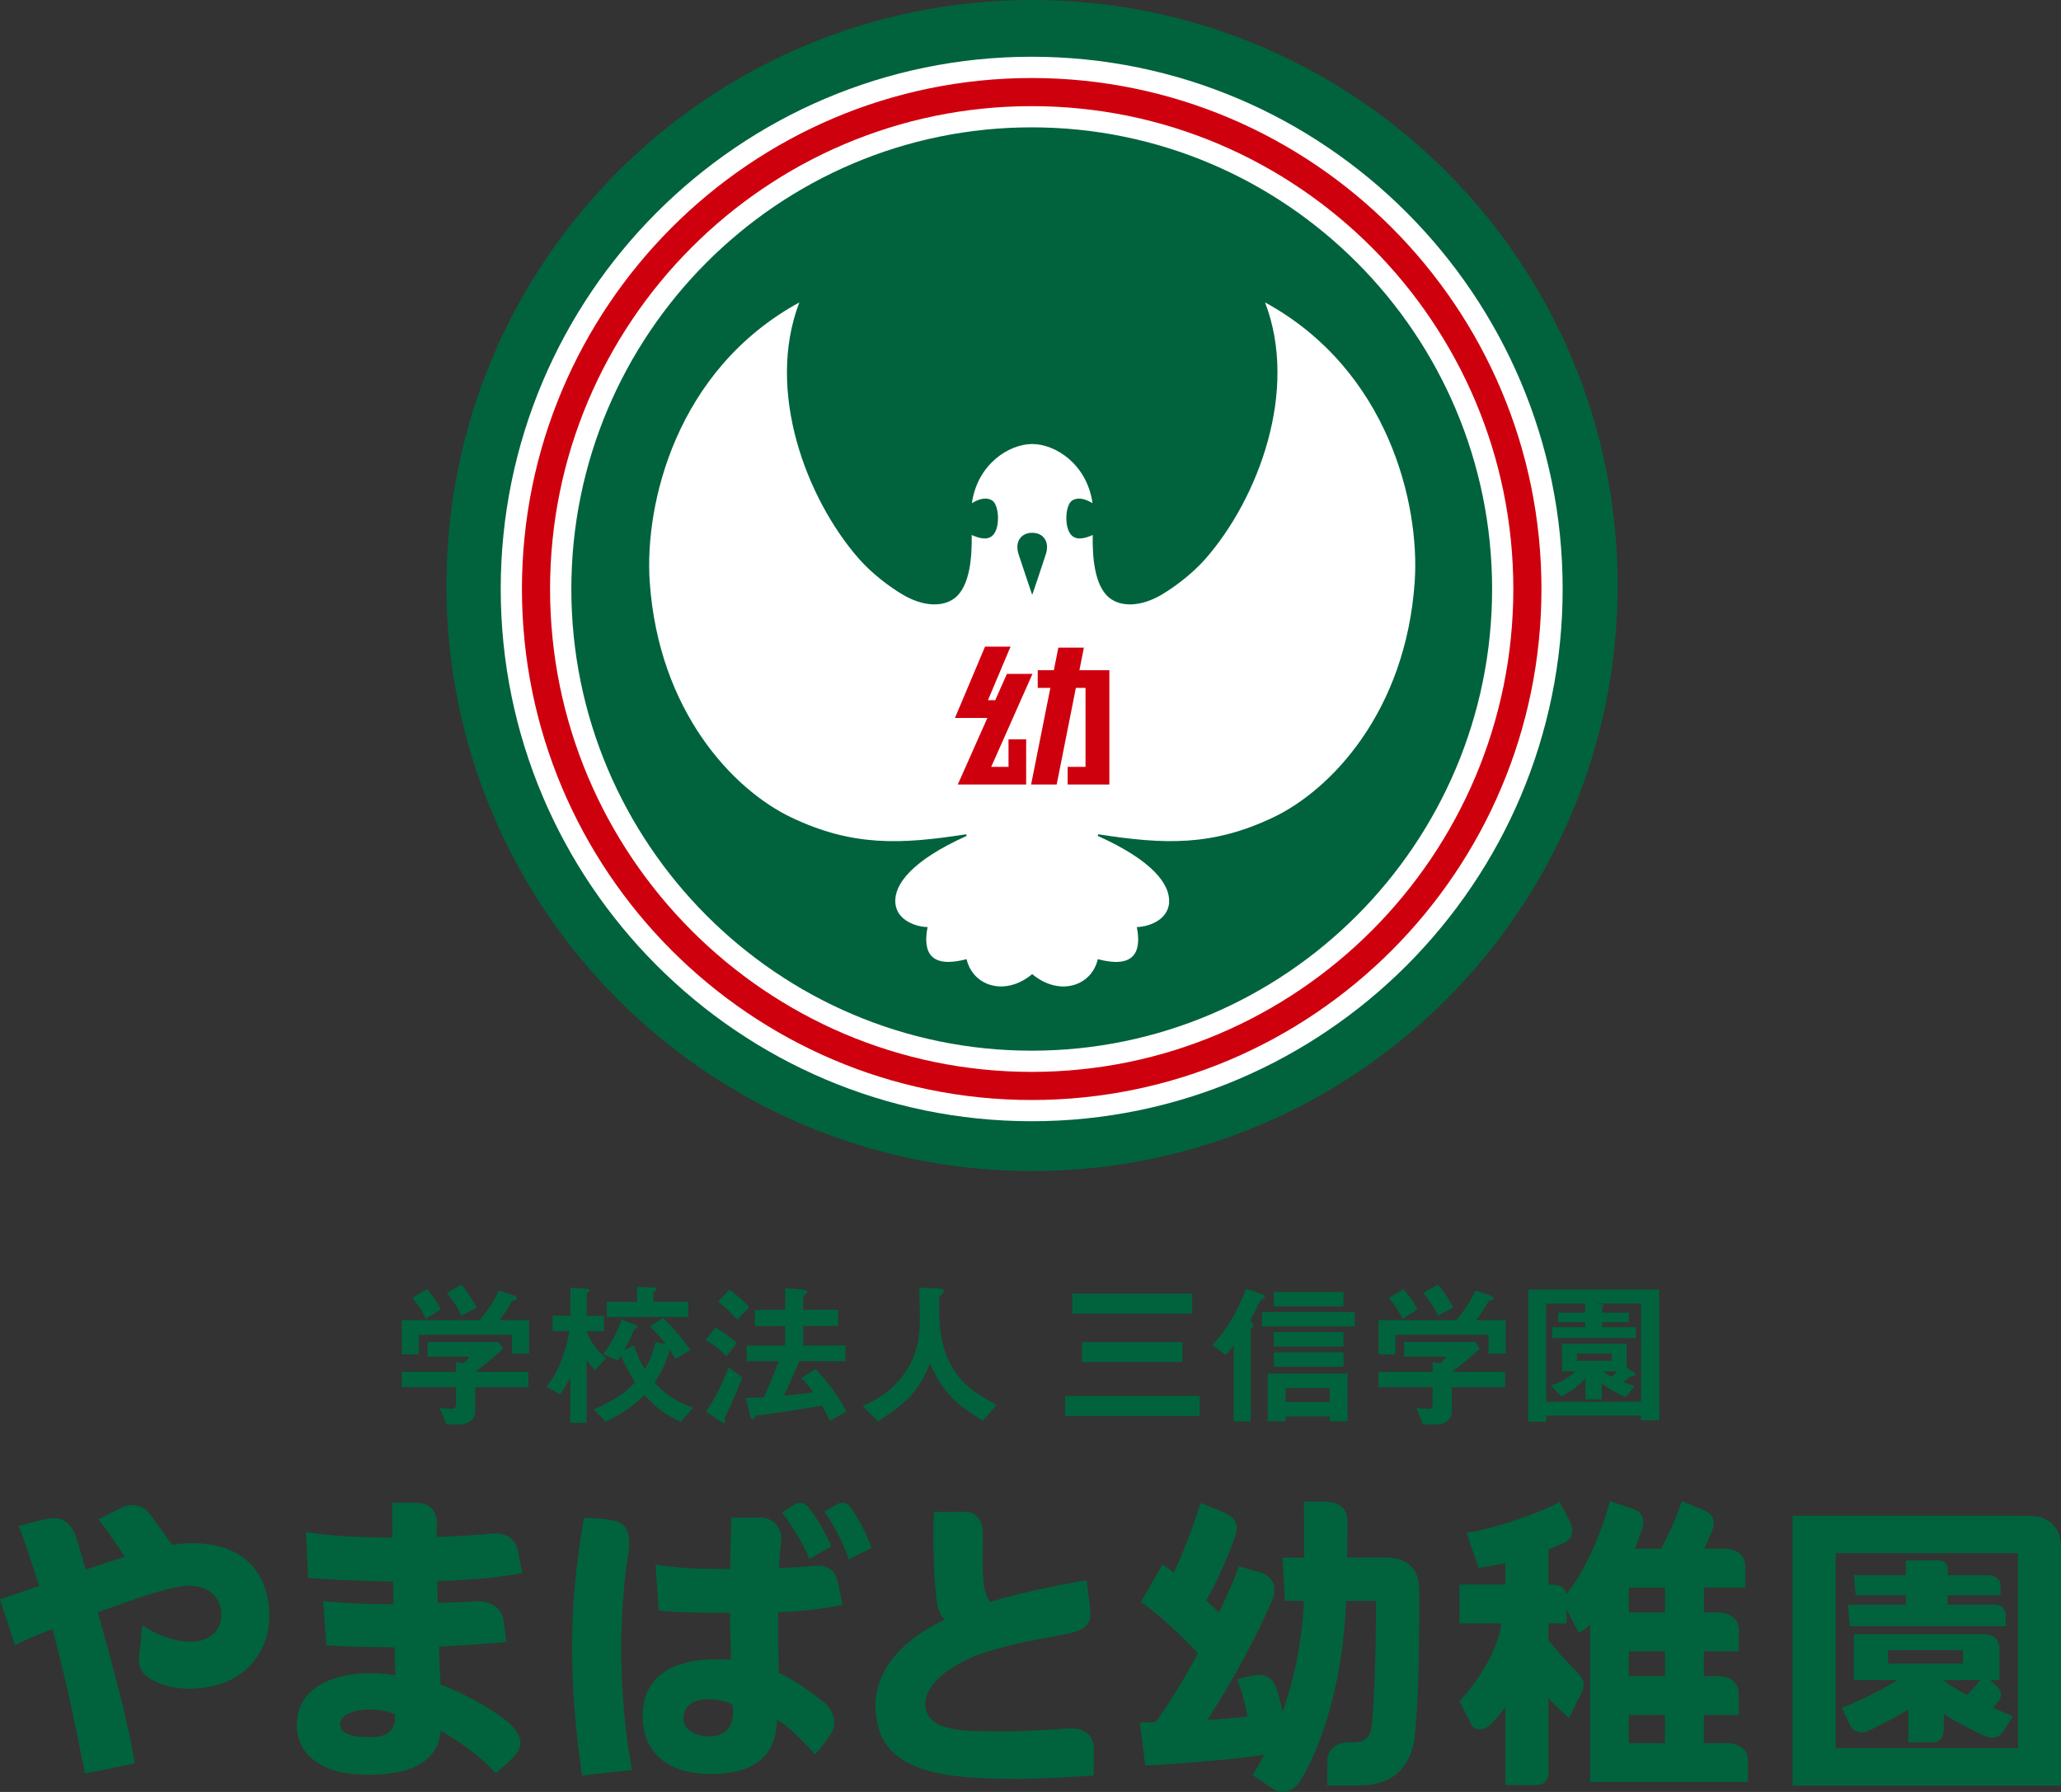
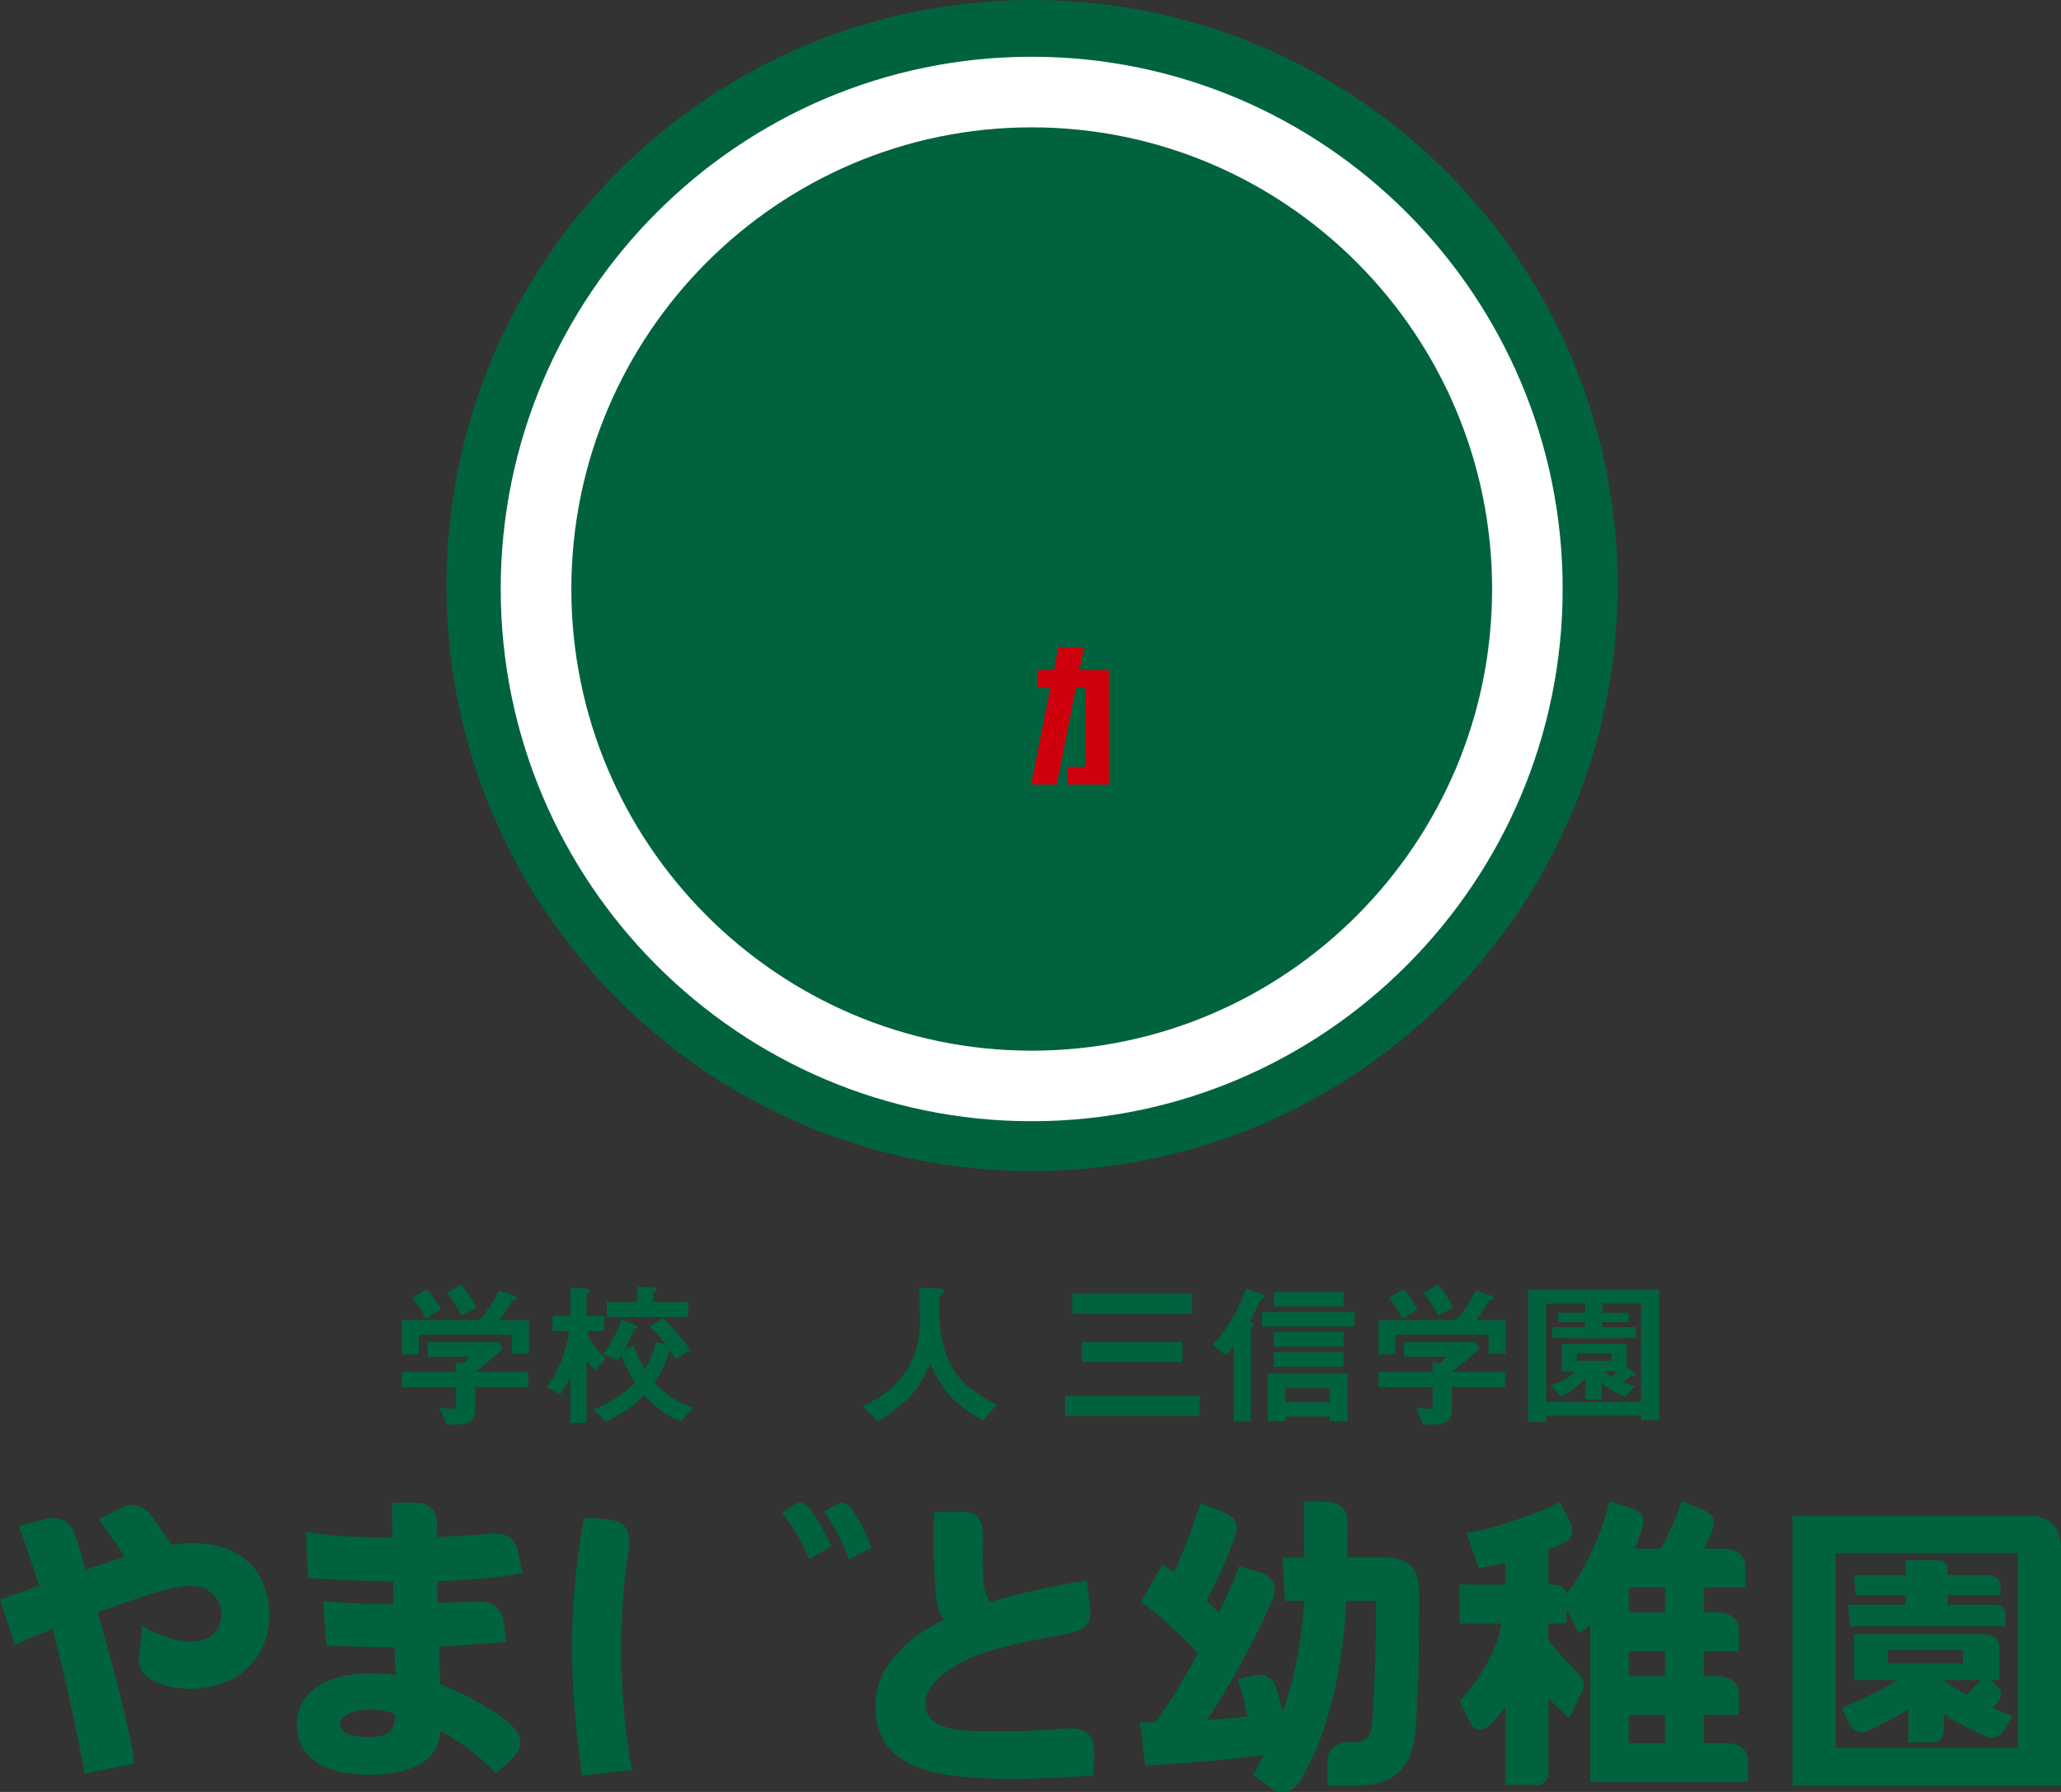
<svg xmlns="http://www.w3.org/2000/svg" width="138" height="120" viewBox="0 0 138 120" fill="none">
  <rect x="0" y="0" width="138" height="120" fill="#333333" stroke="none" />
  <path d="M34.275 90.652V89.387H28.043V90.7H26.906V88.404H32.118C32.624 87.796 33.085 87.154 33.401 86.424L34.44 86.769C34.504 86.789 34.62 86.862 34.62 86.95C34.62 86.993 34.601 87.003 34.576 87.013C34.542 87.047 34.314 87.095 34.27 87.139C34.052 87.548 33.838 87.888 33.45 88.404H35.426V90.647H34.27L34.275 90.652ZM31.817 92.894V94.485C31.817 95.22 31.21 95.4 30.564 95.4H29.903L29.442 94.286C29.568 94.295 30.156 94.349 30.282 94.349C30.462 94.349 30.535 94.193 30.535 94.033V92.894H26.906V91.863H30.535V91.211L31.04 91.294C31.273 91.094 31.356 90.978 31.438 90.851H28.631V89.873H33.391L33.688 90.335C33.216 90.768 32.386 91.449 31.817 91.863H35.383V92.894H31.817ZM28.519 88.317C28.266 87.801 28.023 87.412 27.616 86.915L28.582 86.327C28.927 86.726 29.233 87.125 29.52 87.684L28.519 88.317ZM30.904 88.107C30.642 87.572 30.37 87.129 29.928 86.59L30.885 86.02C31.38 86.599 31.672 87.086 31.915 87.567L30.904 88.102V88.107Z" fill="#00633D" />
  <path d="M39.847 91.756C39.692 91.586 39.468 91.357 39.279 91.104V95.283H38.186V92.218C38.006 92.617 37.734 93.06 37.501 93.386L36.588 92.861C37.448 91.849 37.953 90.302 38.113 89.134H37.001V88.112H38.191V86.23L39.221 86.303C39.303 86.312 39.464 86.322 39.464 86.41C39.464 86.454 39.454 86.483 39.391 86.536C39.328 86.58 39.284 86.619 39.284 86.653V88.117H40.44V89.139H39.284C39.42 89.625 39.915 90.423 40.576 90.958L39.852 91.756H39.847ZM45.584 95.21C44.574 94.748 43.957 94.315 43.146 93.41C42.621 93.936 41.999 94.505 40.561 95.21L39.75 94.388C40.319 94.145 41.64 93.566 42.514 92.569C42.325 92.262 42.019 91.781 41.577 90.798C41.533 90.871 41.46 90.988 41.368 91.104L40.382 90.696C41.004 89.864 41.368 89.095 41.62 88.361L42.48 88.706C42.563 88.74 42.689 88.798 42.689 88.876C42.689 88.93 42.606 88.959 42.572 88.969C42.466 89.013 42.456 89.022 42.437 89.061C42.218 89.596 42.101 89.883 41.786 90.438L42.437 90.078C42.752 90.973 42.995 91.391 43.175 91.698C43.554 91.046 43.719 90.603 43.899 89.878L44.593 90.024C44.331 89.689 44.035 89.309 43.51 88.847L44.384 88.258C45.186 89.027 45.885 89.878 46.225 90.418L45.205 91.007C45.05 90.691 44.924 90.491 44.846 90.375C44.603 91.207 44.36 91.776 43.826 92.583C44.676 93.508 45.38 93.897 46.4 94.266L45.579 95.205L45.584 95.21ZM40.625 88.21V87.178H42.655V86.176L43.719 86.22C43.874 86.23 43.962 86.249 43.962 86.347C43.962 86.39 43.942 86.41 43.899 86.439C43.763 86.546 43.743 86.556 43.743 86.595V87.174H46.089V88.205H40.634L40.625 88.21Z" fill="#00633D" />
-   <path d="M48.644 90.832C48.192 90.36 47.794 90.053 47.255 89.727L47.896 88.905C48.358 89.148 48.926 89.537 49.324 89.946L48.639 90.832H48.644ZM48.654 94.665C48.61 94.748 48.518 94.928 48.518 94.991C48.518 95.025 48.562 95.147 48.562 95.181C48.562 95.215 48.542 95.297 48.469 95.297C48.396 95.297 48.314 95.234 48.226 95.181L47.27 94.529C47.794 93.794 48.382 92.709 48.77 91.561L49.708 92.247C49.426 92.972 48.848 94.31 48.659 94.67L48.654 94.665ZM49.358 88.38C49.169 88.146 48.863 87.791 48.095 87.168L48.834 86.356C49.178 86.599 49.708 87.017 50.169 87.548L49.358 88.38ZM55.581 95.156C55.338 94.641 55.173 94.368 55.047 94.135C53.405 94.407 52.438 94.558 50.791 94.777C50.582 94.806 50.548 94.806 50.529 94.884C50.475 95.02 50.456 95.064 50.393 95.064C50.31 95.064 50.267 94.908 50.247 94.845L49.941 93.614C50.373 93.614 50.898 93.585 51.16 93.57C51.593 92.568 51.874 91.843 52.147 91.157H49.99V90.107H52.574V88.803H50.544V87.718H52.574V86.263L53.677 86.356C53.866 86.375 54.056 86.385 54.056 86.526C54.056 86.58 54.012 86.633 53.929 86.682C53.813 86.764 53.783 86.799 53.783 86.838V87.713H56.115V88.798H53.783V90.102H56.611V91.153H53.521C53.196 91.931 52.861 92.7 52.491 93.459C53.575 93.366 53.91 93.322 54.459 93.24C54.099 92.768 53.924 92.554 53.662 92.291L54.585 91.678C55.226 92.349 55.901 93.108 56.679 94.509L55.586 95.151L55.581 95.156Z" fill="#00633D" />
  <path d="M65.806 95.137C63.839 93.935 63.134 93.191 62.275 91.313C61.507 93.123 60.837 93.848 58.787 95.186L57.767 94.164C58.796 93.668 59.355 93.332 60.016 92.646C61.468 91.128 61.594 89.445 61.594 88.321C61.594 88.039 61.565 86.677 61.551 86.239L62.726 86.283C62.843 86.283 63.197 86.283 63.197 86.439C63.197 86.492 63.178 86.531 63.115 86.609C63.095 86.643 62.925 86.779 62.906 86.818C62.886 86.862 62.886 87.567 62.886 87.704C62.886 91.946 64.927 93.113 66.743 94.081L65.806 95.132V95.137Z" fill="#00633D" />
  <path d="M71.315 94.821V93.483H80.326V94.821H71.315ZM71.796 87.966V86.629H79.826V87.966H71.796ZM72.447 91.211V89.883H79.175V91.211H72.447Z" fill="#00633D" />
  <path d="M84.585 86.959C84.459 87.008 84.371 87.089 84.323 87.202C84.07 87.752 84.026 87.825 83.691 88.477C83.798 88.54 83.924 88.613 83.924 88.73C83.924 88.774 83.905 88.803 83.871 88.847C83.808 88.92 83.745 89.002 83.745 89.037V95.186H82.598V90.092C82.482 90.272 82.389 90.389 82.073 90.744L81.189 90.073C82.19 88.988 82.933 87.694 83.429 86.293L84.468 86.653C84.561 86.697 84.687 86.735 84.687 86.852C84.687 86.915 84.643 86.945 84.58 86.969L84.585 86.959ZM84.502 88.832V87.864H90.706V88.832H84.502ZM89.034 95.181V94.855H86.081V95.181H84.881V91.98H90.23V95.181H89.03H89.034ZM85.299 87.485V86.516H89.957V87.485H85.299ZM85.299 90.18V89.212H89.957V90.18H85.299ZM85.299 91.527V90.559H89.957V91.527H85.299ZM89.034 92.948H86.081V93.887H89.034V92.948Z" fill="#00633D" />
  <path d="M99.668 90.652V89.387H93.436V90.7H92.299V88.404H97.511C98.016 87.796 98.478 87.154 98.793 86.424L99.833 86.769C99.896 86.789 100.013 86.862 100.013 86.95C100.013 86.993 99.993 87.003 99.969 87.013C99.935 87.047 99.707 87.095 99.663 87.139C99.444 87.548 99.231 87.888 98.842 88.404H100.819V90.647H99.663L99.668 90.652ZM97.21 92.894V94.485C97.21 95.22 96.603 95.4 95.957 95.4H95.296L94.835 94.286C94.961 94.295 95.549 94.349 95.675 94.349C95.855 94.349 95.927 94.193 95.927 94.033V92.894H92.299V91.863H95.927V91.211L96.433 91.294C96.666 91.094 96.748 90.978 96.831 90.851H94.023V89.873H98.784L99.08 90.335C98.609 90.768 97.778 91.449 97.21 91.863H100.775V92.894H97.21ZM93.907 88.317C93.654 87.801 93.411 87.412 93.003 86.915L93.97 86.327C94.315 86.726 94.621 87.125 94.907 87.684L93.907 88.317ZM96.292 88.107C96.029 87.572 95.757 87.129 95.315 86.59L96.272 86.02C96.768 86.599 97.059 87.086 97.302 87.567L96.292 88.102V88.107Z" fill="#00633D" />
  <path d="M109.885 95.118V94.801H103.536V95.21H102.326V86.356H111.094V95.113H109.885V95.118ZM109.885 87.295H106.795L107.257 87.348C107.31 87.358 107.383 87.368 107.383 87.412C107.383 87.465 107.32 87.504 107.276 87.538V87.908H109.064V88.54H107.276V88.876H109.535V89.601H103.934V88.876H106.139V88.54H104.332V87.908H106.139V87.295H103.531V93.872H109.88V87.295H109.885ZM109.253 92.145C109.054 92.272 108.782 92.49 108.675 92.554C108.831 92.617 109.117 92.724 109.462 92.807L108.84 93.556C108.282 93.313 107.602 92.943 107.252 92.632V93.707H106.159V92.286C105.644 92.875 105.139 93.201 104.541 93.507L103.847 92.782C104.459 92.583 105.037 92.276 105.498 91.834H104.595V89.98H108.913V91.561L109.399 91.921C109.462 91.965 109.525 92.014 109.525 92.077C109.525 92.15 109.399 92.15 109.253 92.15V92.145ZM107.908 90.632H105.586V91.128H107.908V90.632ZM107.373 91.834C107.446 91.907 107.543 92.004 107.888 92.194C108.034 92.101 108.184 91.975 108.277 91.834H107.373Z" fill="#00633D" />
  <path d="M17.759 106.399C16.909 103.796 14.296 103.028 11.513 103.451C11.304 103.145 10.449 101.933 10.055 101.413C9.642 100.868 8.933 100.566 8.112 100.98C7.568 101.257 7.35 101.364 6.582 101.748C6.767 101.928 7.554 103.042 8.37 104.254C7.524 104.516 6.64 104.808 5.742 105.115C5.484 104.224 5.246 103.412 5.139 103.076C4.916 102.376 4.484 101.388 3.026 101.739C2.03 101.982 1.773 102.04 1.253 102.191C1.496 102.775 2.079 104.497 2.623 106.2C1.729 106.516 0.845 106.822 0 107.109C0 107.109 0.568 108.802 1.001 110.179C1.603 109.843 2.477 109.483 3.507 109.094C3.546 109.24 3.585 109.376 3.619 109.498C4.09 111.269 4.751 113.949 5.683 118.761C6.451 118.629 9.021 118.089 9.021 118.089C8.535 114.951 7.102 109.941 6.543 107.98C6.64 107.946 6.738 107.907 6.835 107.873C9.278 106.968 11.07 106.389 12.139 106.234C14.942 105.82 15.467 108.608 14.111 109.561C12.839 110.456 10.604 109.595 9.526 108.836C9.526 108.836 9.409 110.174 9.317 110.909C9.195 111.887 9.759 112.441 11.051 112.86C12.445 113.307 14.277 113.049 15.374 112.524C17.726 111.405 18.527 108.763 17.755 106.394L17.759 106.399Z" fill="#00633D" />
  <path d="M29.49 112.796C29.461 112.295 29.427 111.356 29.393 110.267C30.991 110.184 33.221 110.028 33.906 109.95C33.804 109.221 33.818 109.337 33.741 108.642C33.614 107.542 32.73 107.168 31.744 107.246C31.365 107.275 30.374 107.309 29.315 107.343C29.301 106.827 29.291 106.336 29.281 105.883C31.171 105.825 33.221 105.679 34.979 105.339C34.979 105.339 34.867 104.833 34.693 103.918C34.513 102.979 33.843 102.595 32.803 102.716C32.322 102.77 30.714 102.867 29.242 102.93C29.252 102.648 29.257 102.371 29.257 102.035C29.252 101.189 28.796 100.634 27.814 100.634C27.125 100.634 26.716 100.634 26.716 100.634C26.391 100.634 26.342 100.629 26.26 100.634C26.26 100.77 26.26 101.967 26.27 102.969C24.948 102.95 22.617 102.95 20.489 102.6C20.489 102.6 20.581 104.837 20.635 105.664C20.858 105.699 23.457 105.859 25.895 105.903C26.032 105.903 26.177 105.903 26.323 105.908C26.333 106.448 26.342 106.993 26.347 107.435C24.875 107.44 22.995 107.362 21.635 107.226L21.849 110.179C22.66 110.262 24.812 110.301 26.415 110.315C26.435 111.084 26.459 111.853 26.483 112.179C23.374 111.702 19.872 112.509 19.872 115.521C19.872 118.021 22.432 118.629 23.025 118.717C25.138 119.038 26.979 118.741 27.955 118.23C28.927 117.72 29.442 116.912 29.495 115.9C30.87 116.698 32.031 117.481 33.201 118.761C33.75 118.274 34.071 117.997 34.469 117.559C35.188 116.776 34.741 116.022 34.173 115.467C33.648 114.952 31.705 113.633 29.49 112.806V112.796ZM24.725 116.328C23.627 116.328 22.772 116.129 22.772 115.462C22.772 114.519 24.982 114.154 26.454 114.801C26.493 115.929 25.963 116.333 24.725 116.333V116.328Z" fill="#00633D" />
  <path d="M39.099 101.646C38.564 104.881 37.685 110.116 38.977 118.902C40.075 118.766 42.319 118.532 42.319 118.532C41.061 111.736 41.775 105.854 42.047 104.186C42.319 102.517 41.921 101.958 40.901 101.792C39.881 101.627 39.623 101.69 39.094 101.646H39.099Z" fill="#00633D" />
-   <path d="M55.148 113.983C54.39 113.37 52.996 112.383 52.146 112.028C52.117 110.675 52.093 109.284 52.097 107.966C53.511 107.907 54.983 107.776 56.421 107.465C56.421 107.465 56.275 106.822 56.086 105.883C55.896 104.945 55.119 104.769 54.303 104.876C53.939 104.925 53.089 104.974 52.161 105.008C52.195 104.351 52.238 103.753 52.301 103.232C52.413 102.303 51.753 101.627 50.903 101.627C50.325 101.627 49.499 101.641 48.969 101.627C48.935 102.585 48.906 103.796 48.892 105.066C47.769 105.061 46.196 105.12 43.898 104.784C43.898 104.784 44.039 106.837 44.107 107.844C44.33 107.878 45.598 108.009 48.036 108.005C48.309 108.005 48.59 108.005 48.882 108.005C48.892 109.192 48.911 110.296 48.959 111.142C45.462 110.923 43.033 111.955 43.033 114.922C43.033 117.433 44.787 118.8 47.614 118.8C50.028 118.8 51.981 117.924 52.025 115.166C52.802 115.56 54.123 116.961 54.57 117.491C55.187 116.82 55.396 116.465 55.682 116.017C56.003 115.506 55.911 114.587 55.153 113.974L55.148 113.983ZM47.531 116.28C46.516 116.28 45.807 115.822 45.768 115.146C45.739 114.63 45.992 114.207 46.409 114.003C47.177 113.628 48.415 113.799 49.062 114.168C49.231 115.691 48.517 116.28 47.531 116.28Z" fill="#00633D" />
  <path d="M52.36 101.31C52.788 101.748 53.968 103.66 54.182 104.414L55.673 103.543C54.974 102.03 54.43 101.349 54.197 101.019C54.007 100.751 53.623 100.479 53.191 100.761C52.759 101.043 52.613 101.145 52.355 101.31H52.36Z" fill="#00633D" />
  <path d="M55.191 101.223C55.59 101.685 56.654 103.665 56.819 104.434L58.363 103.655C57.756 102.104 57.256 101.388 57.042 101.048C56.872 100.771 56.503 100.474 56.056 100.732C55.609 100.99 55.459 101.082 55.191 101.228V101.223Z" fill="#00633D" />
  <path d="M115.611 116.737H114.081V114.845H116.423V113.405C116.423 112.519 115.606 112.242 115.009 112.242H114.086V110.583H116.427V109.143C116.427 108.258 115.611 107.98 115.014 107.98H114.091V106.312H116.86V104.872C116.86 103.986 116.044 103.709 115.446 103.709H114.12C114.31 103.3 114.489 102.892 114.65 102.493C114.926 101.71 114.606 101.34 113.96 101.077L112.604 100.527C112.264 101.598 111.759 102.717 111.22 103.709H109.476C109.656 103.247 109.821 102.789 109.962 102.347C110.185 101.549 109.84 101.199 109.175 100.985L107.786 100.532C107.179 103.028 105.741 105.811 104.871 106.754C104.759 106.161 104.283 106.117 103.764 106.117H103.681V103.753C104.011 103.631 104.332 103.5 104.633 103.373C105.41 103.033 105.391 102.371 105.07 101.787L104.434 100.586C103.074 101.345 99.722 102.478 98.197 102.644L99.008 104.998C99.508 104.906 100.091 104.838 100.796 104.672V106.112H97.726V108.715H100.524C100.3 110.554 98.867 112.724 97.726 113.925L98.517 115.477C98.755 115.978 99.465 115.881 99.897 115.389C100.203 115.059 100.504 114.694 100.796 114.305V119.539H102.909C103.365 119.539 103.681 119.262 103.681 118.649V113.731C104.254 114.309 104.759 114.781 105.061 115.059L105.891 113.366C106.168 112.845 106.056 112.49 105.731 112.125C105.007 111.4 104.245 110.564 103.676 109.834V108.715H104.895V107.771L105.716 109.357C105.969 109.226 106.222 109.031 106.474 108.793V119.335H117.039V117.895C117.039 117.009 116.223 116.732 115.626 116.732L115.611 116.737ZM111.487 112.242H109.063V110.583H111.487V112.242ZM111.487 107.985H109.063V106.317H111.487V107.985ZM109.063 114.845H111.487V116.737H109.063V114.845Z" fill="#00633D" />
  <path d="M135.849 101.505H120.027V119.569H138.001V103.563C138.001 102.76 137.597 101.505 135.849 101.505ZM135.12 117.063H122.913V104.011H135.12V117.063Z" fill="#00633D" />
  <path d="M123.743 107.469L123.855 108.905H134.299V108.165C134.299 107.674 133.934 107.469 133.604 107.469H130.408V106.827H133.949V106.185C133.949 105.694 133.463 105.489 133.133 105.489H130.413V105.1C130.413 104.609 130.058 104.487 129.728 104.487H127.61V105.489H124.141L124.253 106.827H127.61V107.469H123.748H123.743Z" fill="#00633D" />
  <path d="M133.75 114.008C134.138 113.521 134.007 113.181 133.609 112.835L133.264 112.514H133.876V110.418C133.876 109.829 133.536 109.435 132.822 109.435H124.127V112.514H127.046C126.308 112.976 124.724 113.847 123.335 114.358C123.588 114.956 123.738 115.239 123.879 115.55C124.01 115.856 124.554 116.173 125.074 115.925C126.021 115.467 127.187 114.879 127.775 114.46V116.683H129.383C129.839 116.683 130.155 116.406 130.155 115.793V114.786C130.971 115.336 132.127 115.886 132.909 116.265C133.4 116.503 133.886 116.299 134.051 116.051C134.284 115.71 134.405 115.54 134.775 114.932C134.454 114.806 133.973 114.601 133.434 114.358C133.541 114.241 133.648 114.125 133.75 114.008ZM126.42 110.505H131.433V111.41H126.42V110.505ZM130.155 112.509H132.608C132.326 112.855 132.02 113.186 131.705 113.507C131.073 113.171 130.505 112.83 130.155 112.543V112.509Z" fill="#00633D" />
  <path d="M95.015 106.36C95.015 105.192 94.35 104.307 92.81 104.307H90.197L90.226 102.507C90.226 102.507 90.226 101.982 90.226 101.928C90.226 100.775 89.385 100.561 88.574 100.561H87.306L87.331 104.312H85.873L86.034 107.202H87.311C87.18 110.193 86.558 112.713 85.883 114.635C85.723 113.93 85.582 113.38 85.427 112.952C85.198 112.319 84.601 112.086 84.071 112.173C83.833 112.212 83.308 112.329 82.837 112.451C83.1 113.054 83.343 114.017 83.537 114.946C82.789 115.044 81.827 115.122 80.836 115.18C82.376 112.825 83.925 109.97 84.844 107.922C84.907 107.78 85.116 107.333 85.213 107.085C85.543 106.233 85.213 105.523 84.314 105.28C83.78 105.134 83.624 105.085 82.954 104.881C82.779 105.455 82.279 106.613 81.613 107.995C81.341 107.722 81.059 107.445 80.768 107.172C81.477 105.942 82.182 104.322 82.624 103.096L82.726 102.813C83.09 101.768 82.22 101.398 81.9 101.257C81.579 101.116 81.234 100.999 80.394 100.649C79.884 102.273 79.17 104.093 78.597 105.304C78.3 105.08 78.038 104.9 77.824 104.779L76.391 107.289C77.013 107.644 78.942 109.313 80.214 110.719C79.301 112.402 78.291 114.095 77.373 115.326C76.955 115.336 76.595 115.345 76.328 115.35L76.683 118.24C77.523 118.201 82.22 117.894 84.649 117.515C84.193 118.396 83.867 118.867 83.867 118.867L85.242 119.802C85.718 120.113 86.607 120.205 87.253 118.945C88.37 116.951 89.881 113.151 90.138 107.211H92.135C92.14 109.717 92.072 113.039 91.868 115.384C91.829 115.837 91.751 116.673 90.707 116.673C90.576 116.673 90.371 116.673 90.226 116.673C89.959 116.673 88.875 116.853 88.875 117.929V119.568C89.026 119.568 89.152 119.568 89.298 119.568C89.507 119.568 90.231 119.563 91.008 119.563C93.694 119.563 94.559 117.875 94.739 116.177C95.035 113.331 95.02 108.982 95.02 106.375L95.015 106.36Z" fill="#00633D" />
  <path d="M62.537 101.252C62.42 103.791 62.595 106.093 62.668 106.778C62.741 107.464 62.814 108.053 63.261 108.452C60.496 109.77 57.81 112.193 58.845 115.783C59.778 119.018 64.533 119.023 66.714 119.111C68.895 119.198 72.383 118.96 73.219 118.902C73.233 118.43 73.243 117.919 73.243 117.179C73.243 116.615 73.034 115.628 71.421 115.754C69.726 115.885 67.686 115.978 66.413 115.939C65.14 115.9 62.104 116.109 61.959 114.246C61.813 112.383 64.757 111.021 65.961 110.651C67.88 110.062 69.114 109.853 71.319 109.44C72.752 109.167 73.102 108.749 72.99 107.756C72.879 106.764 72.815 106.243 72.767 105.844C70.926 106.088 67.608 106.847 66.296 107.289C66.088 107.012 65.855 106.452 65.82 105.572C65.786 104.691 65.801 103.417 65.811 102.848C65.82 102.278 65.718 101.228 64.538 101.237C63.358 101.247 62.979 101.247 62.532 101.257L62.537 101.252Z" fill="#00633D" />
  <path d="M69.104 78.421C90.76 78.421 108.315 60.866 108.315 39.211C108.315 17.555 90.76 0 69.104 0C47.449 0 29.894 17.555 29.894 39.211C29.894 60.866 47.449 78.421 69.104 78.421Z" fill="#00633D" />
  <path d="M69.08 75.085C49.479 75.085 33.527 59.094 33.527 39.44C33.527 19.786 49.474 3.8 69.08 3.8C88.685 3.8 104.632 19.791 104.632 39.44C104.632 59.089 88.685 75.085 69.08 75.085ZM69.08 8.528C52.082 8.528 38.256 22.398 38.256 39.445C38.256 56.491 52.082 70.361 69.08 70.361C86.078 70.361 99.908 56.491 99.908 39.445C99.908 22.398 86.078 8.528 69.08 8.528Z" fill="white" />
-   <path d="M69.08 73.664C50.263 73.664 34.948 58.31 34.948 39.444C34.948 20.578 50.258 5.225 69.08 5.225C87.902 5.225 103.212 20.578 103.212 39.444C103.212 58.31 87.902 73.664 69.08 73.664ZM69.08 7.108C51.299 7.108 36.831 21.614 36.831 39.444C36.831 57.274 51.299 71.781 69.08 71.781C86.861 71.781 101.329 57.274 101.329 39.444C101.329 21.614 86.861 7.108 69.08 7.108Z" fill="#CF000E" />
-   <path d="M84.706 20.252C86.983 26.202 84.22 33.397 80.751 37.381C79.807 38.466 78.581 39.347 77.813 39.804C76.412 40.641 75.059 40.675 74.261 40.018C73.259 39.191 73.142 37.221 73.167 35.825C72.724 36.019 72.155 36.214 71.775 35.873C71.235 35.392 71.318 33.83 71.78 33.523C72.145 33.285 72.617 33.378 73.152 33.694C72.778 31.062 70.647 29.734 69.114 29.734C67.582 29.734 65.451 31.062 65.076 33.694C65.612 33.373 66.083 33.285 66.443 33.523C66.906 33.83 66.993 35.392 66.448 35.873C66.069 36.214 65.5 36.019 65.062 35.825C65.086 37.221 64.969 39.191 63.967 40.018C63.169 40.675 61.817 40.641 60.416 39.804C59.647 39.347 58.421 38.466 57.477 37.381C54.009 33.397 51.246 26.202 53.522 20.252C45.218 24.796 43.16 33.82 43.501 38.923C44.09 47.67 49.134 52.905 52.968 54.734C57.074 56.695 60.299 56.554 64.697 55.868C64.716 55.946 64.707 55.907 64.721 55.98C61.058 57.629 59.861 59.224 59.949 60.455C60.036 61.701 61.476 62.09 62.109 62.08C61.754 63.875 62.401 64.848 64.721 64.231C65.135 66.035 67.295 66.751 69.114 65.233C70.929 66.751 73.094 66.04 73.507 64.231C75.828 64.853 76.475 63.875 76.12 62.08C76.747 62.085 78.187 61.696 78.28 60.455C78.367 59.224 77.175 57.629 73.507 55.98C73.522 55.907 73.512 55.946 73.531 55.868C77.929 56.554 81.155 56.69 85.261 54.734C89.099 52.905 94.139 47.67 94.728 38.923C95.068 33.82 93.01 24.796 84.706 20.252ZM70.024 37.123C69.742 37.999 69.129 39.804 69.114 39.838C69.114 39.838 68.487 37.999 68.204 37.123C67.922 36.248 68.394 35.679 69.114 35.679C69.834 35.679 70.306 36.248 70.024 37.123Z" fill="white" />
  <path d="M72.918 44.883H72.685H72.276L72.573 43.37H70.865L70.564 44.883H69.484V46.066H70.33L69.041 52.536H70.753L72.038 46.066H72.685V51.354H71.488V52.536H72.685H73.706H74.281V44.883H72.918Z" fill="#CF000E" />
-   <path d="M67.528 51.353H66.37L69.133 45.126H67.421L66.638 46.892H66.151L67.664 43.302H65.956L63.942 48.079H64.974H65.65H66.112L64.132 52.535H64.784H65.844H67.528H68.613H68.71V49.51H67.528V51.353Z" fill="#CF000E" />
</svg>